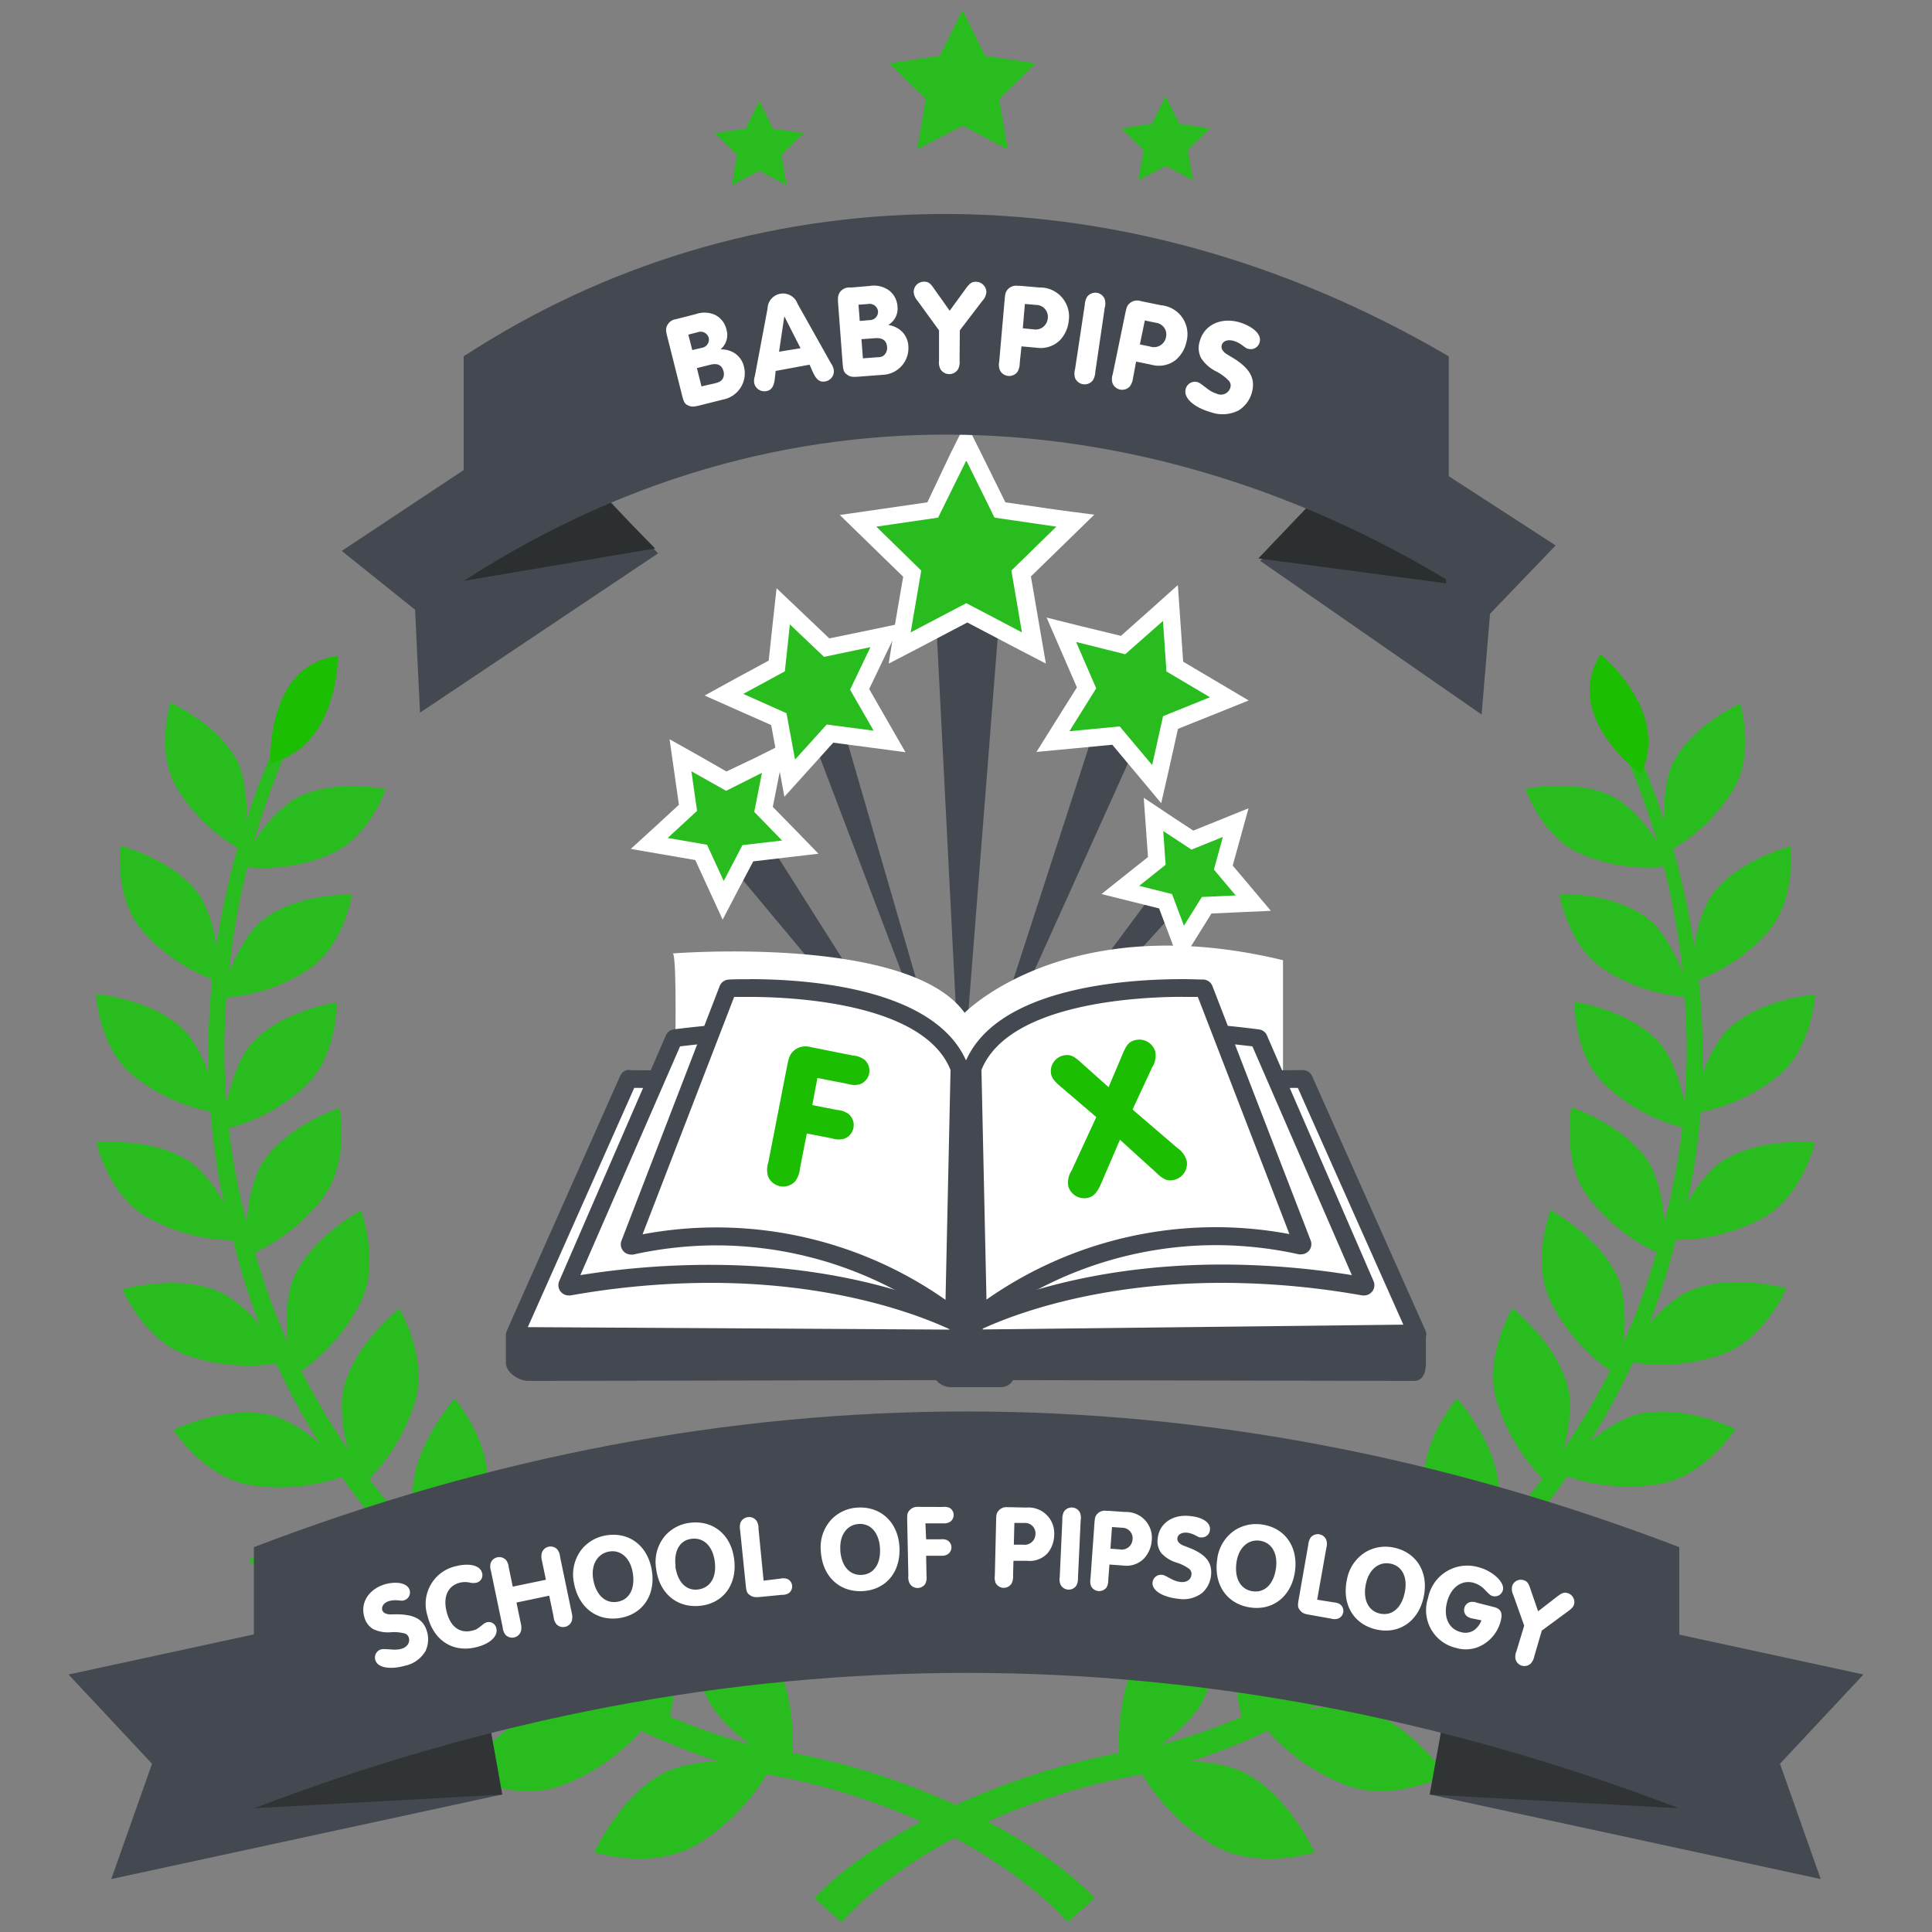
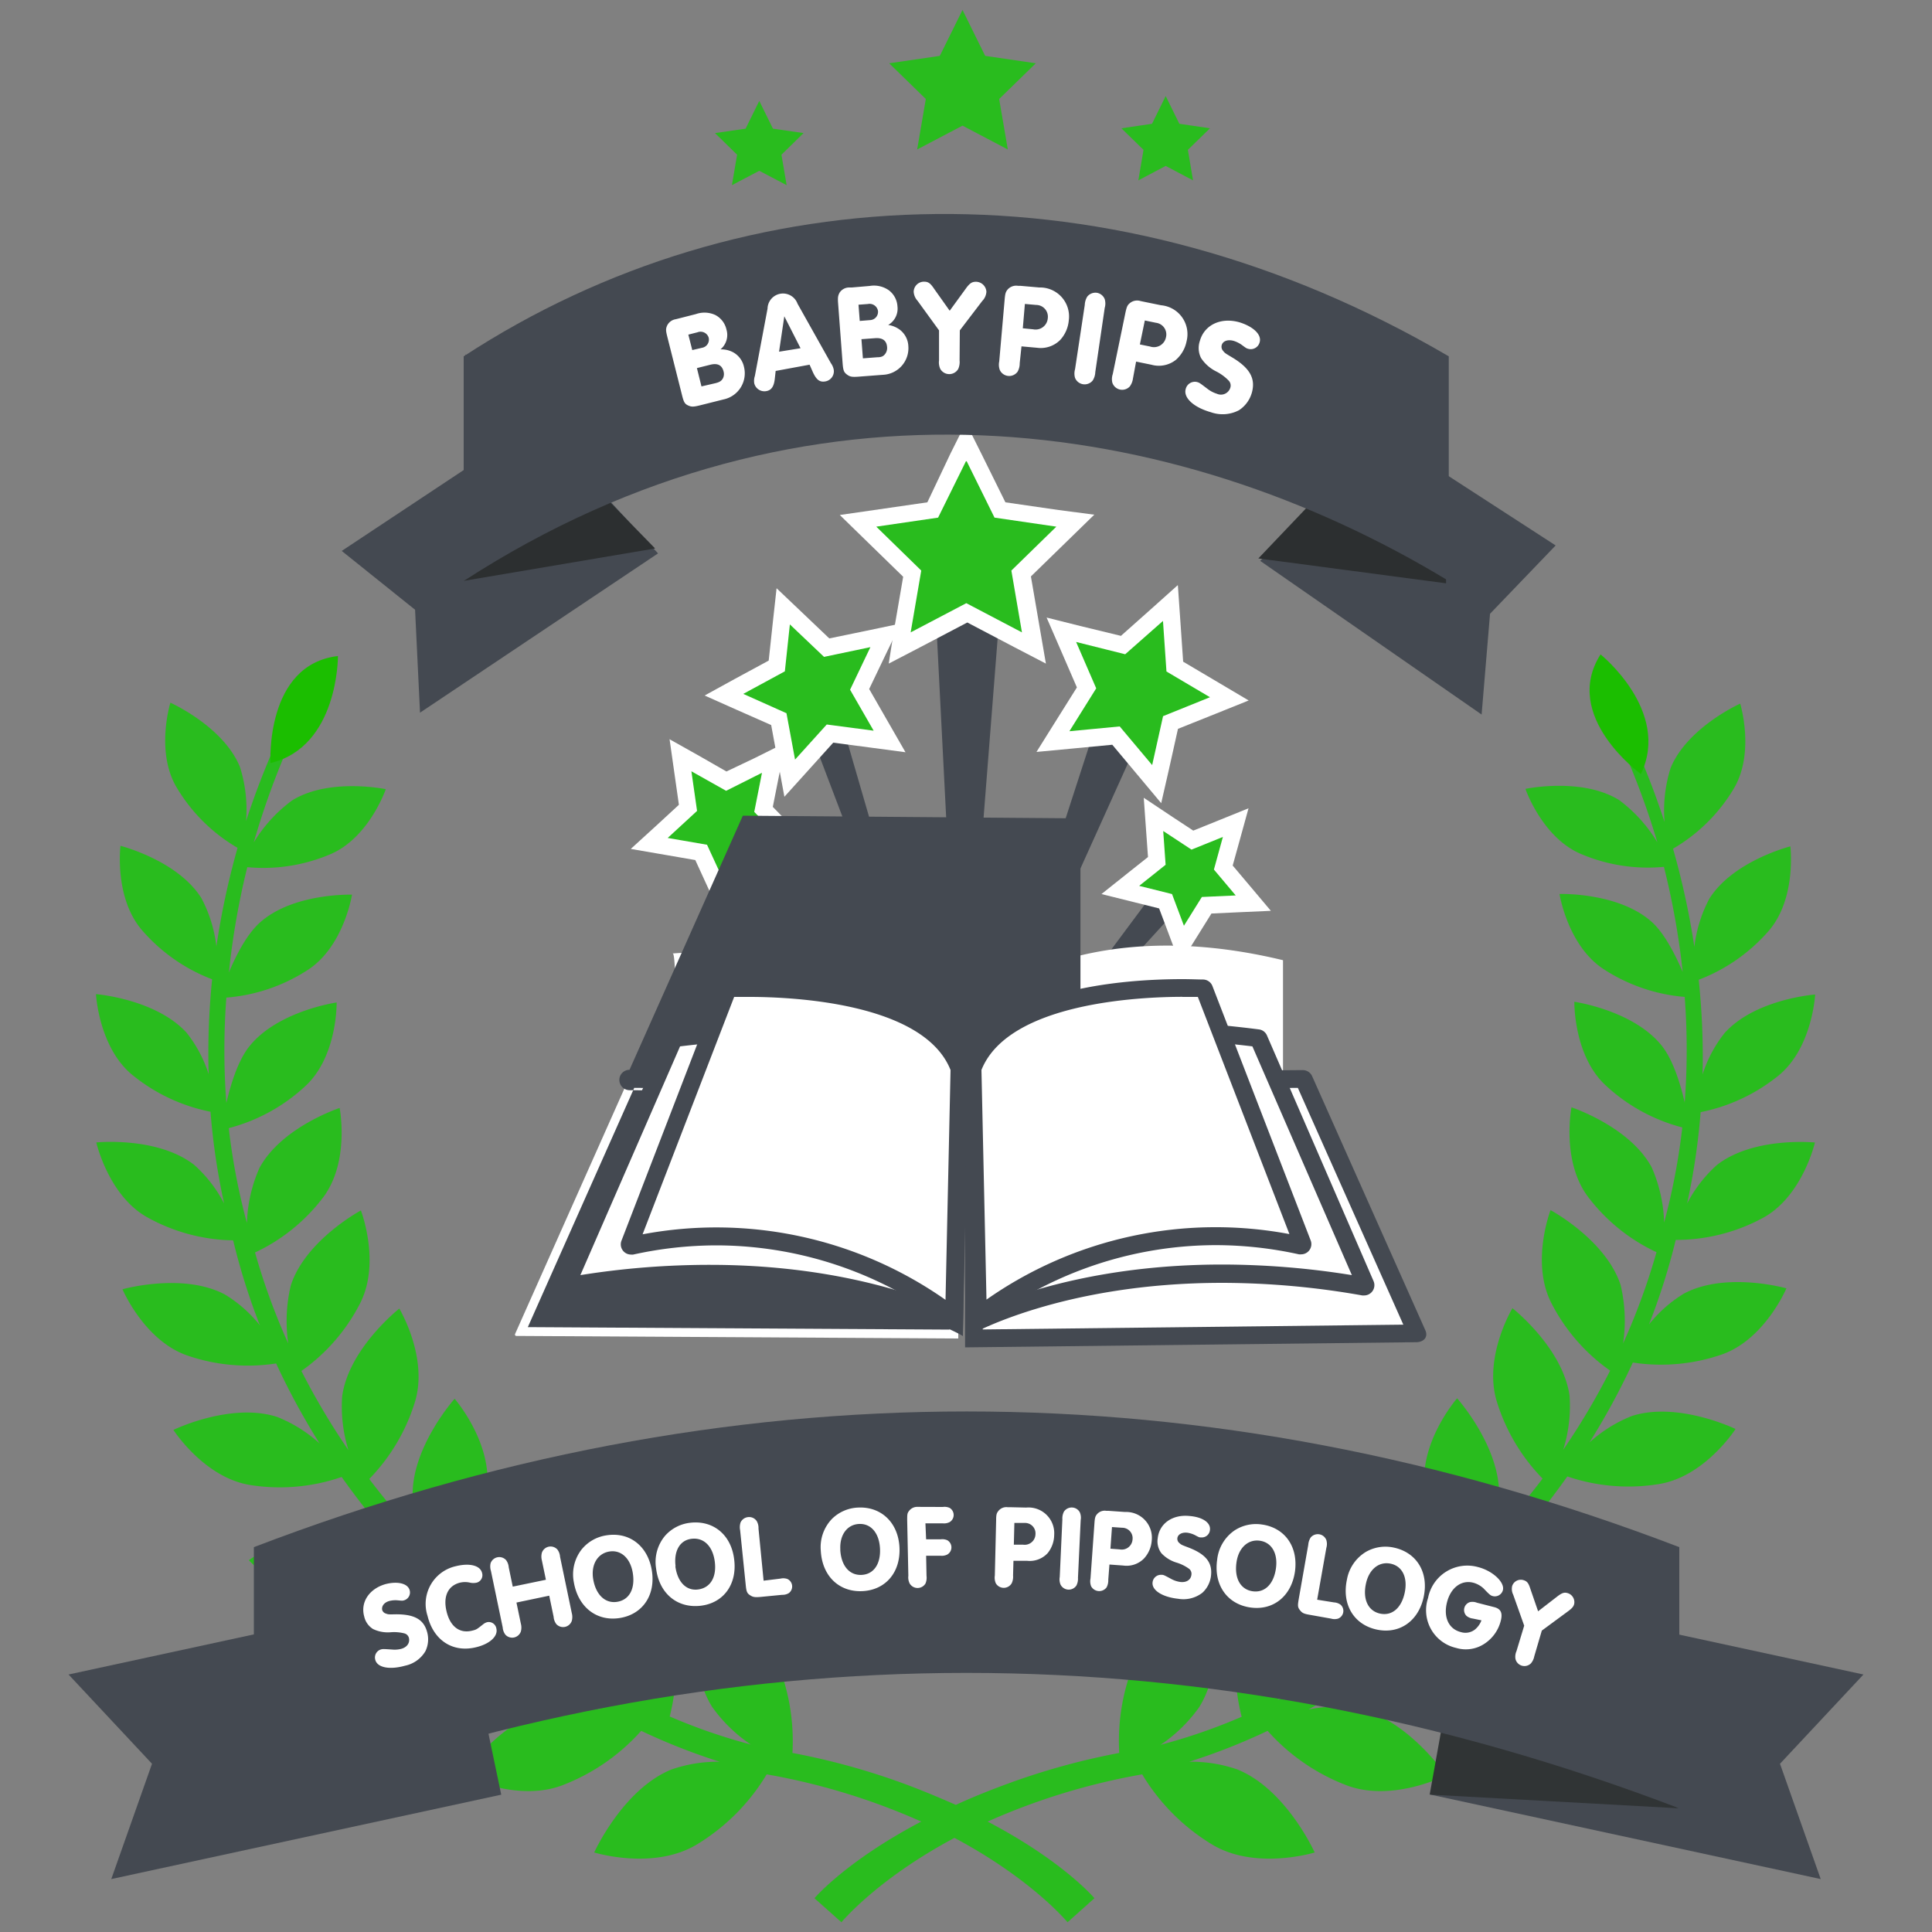
<svg xmlns="http://www.w3.org/2000/svg" id="Layer_1" data-name="Layer 1" viewBox="0 0 250 250">
  <rect x="0" y="0" width="250" height="250" fill="#808080" stroke="none" />
  <defs>
    <style>.cls-1{fill:#231f20}.cls-2{fill:#444951}.cls-3{fill:#29bc1e}.cls-4{fill:#fff}.cls-5{fill:#1bbe00}.cls-6{fill:#2c2f30}.cls-7{fill:#303435}</style>
  </defs>
  <path class="cls-1" d="m125.24 77.89-.9 65.3" />
  <path class="cls-2" d="m129.46 77.95-5.12 65.24-3.33-65.35 8.45.11z" />
  <path class="cls-1" d="m125.53 144.01 20.43-52.85" />
  <path class="cls-2" d="m125.53 144.01 17.51-53.98 5.84 2.26-23.35 51.72z" />
  <path class="cls-1" d="M123.6 144.09 106 91.46" />
  <path class="cls-2" d="m123.6 144.09-19.72-51.92 4.24-1.42 15.48 53.34z" />
  <path class="cls-1" d="m126.95 145.5 28.7-34.81" />
  <path class="cls-2" d="m126.95 145.5 26.97-36.23 3.46 2.84-30.43 33.39z" />
  <path class="cls-1" d="m122.7 145.73-28.03-38.47" />
  <path class="cls-2" d="m122.7 145.73-30.56-36.62 5.06-3.69 25.5 40.31z" />
  <path class="cls-3" d="m118.08 74.21-7.01-6.83 9.68-1.41 4.34-8.78 4.33 8.78 9.68 1.41-7.01 6.83 1.66 9.64-8.66-4.55-8.67 4.55 1.66-9.64z" />
  <path class="cls-4" d="m125.09 59.69 3.6 7.29 8 1.17-5.82 5.68 1.37 8-7.2-3.78-7.2 3.78 1.37-8-5.82-5.68 8-1.17 3.6-7.29m0-5-2 4L120 65l-6.9 1-4.43.64 3.2 3.12 5 4.87-1.18 6.87-.69 4.37 4-2.08 6.17-3.24 6.17 3.24 4 2.08-.76-4.41-1.18-6.87 5-4.87 3.2-3.12-4.6-.6-6.9-1-3.09-6.25-2-4Z" />
  <path class="cls-3" d="m144.41 95.18-8.16.78 4.35-6.95-3.26-7.53 7.95 1.99 6.15-5.42.57 8.18 7.05 4.17-7.6 3.07-1.78 8-5.27-6.29z" />
  <path class="cls-4" d="m150.49 80.36.45 6.53 5.63 3.33-6.07 2.45-1.41 6.33-4.2-5-6.51.62 3.47-5.55-2.6-6 6.35 1.59 4.91-4.33m1.89-4.61-3.35 3-4 3.56-5.28-1.28-4.34-1.09 1.78 4.1 2.14 4.94-2.86 4.56-2.37 3.79 4.45-.42 5.36-.51 3.46 4.13 2.87 3.43 1-4.37 1.17-5.25 5-2 4.15-1.67-3.85-2.28-4.63-2.74-.37-5.37-.31-4.46Z" />
  <path class="cls-3" d="m100.77 93.05-7.1-3.17 6.84-3.71.82-7.73 5.64 5.36 7.6-1.61-3.35 7.01 3.88 6.74-7.71-1.02-5.21 5.77-1.41-7.64z" />
  <path class="cls-4" d="m102.19 80.78 4.44 4.22 6-1.26-2.63 5.51 3.05 5.3-6.07-.8-4.1 4.54-1.11-6-5.59-2.5 5.38-2.92.65-6.08m-1.72-4.68-.49 4.44-.53 4.93-4.36 2.36L91.18 90l4.08 1.82 4.53 2 .9 4.88.81 4.4 3-3.32 3.32-3.68 4.92.65 4.43.59-2.23-3.88-2.47-4.3 2.14-4.47 1.93-4-4.38.92-4.85 1-3.59-3.42-3.24-3.08Z" />
  <path class="cls-3" d="m90.73 110.28-6.72-1.16 5.01-4.63-.97-6.75 5.95 3.34 6.12-3.01-1.34 6.69 4.76 4.89-6.78.8-3.18 6.03-2.85-6.2z" />
  <path class="cls-4" d="m89.46 99.8 4.5 2.53L98.6 100l-1 5.06 3.6 3.7-5.13.6-2.42 4.64-2.16-4.69-5.09-.88 3.8-3.5-.73-5.11m-2.82-4.11.63 4.43.57 4-2.94 2.71-3.29 3 4.41.76 3.94.68 1.67 3.64 1.87 4.07 2.09-4 1.87-3.54 4-.47 4.44-.52-3.12-3.21-2.79-2.85.78-3.93.88-4.39-4 2L94 99.83l-3.49-2-3.9-2.19Z" />
  <path class="cls-3" d="m150.82 116.62-5.85-1.45 4.72-3.77-.43-6.02 5.04 3.32 5.59-2.26-1.6 5.81 3.88 4.62-6.03.28-3.19 5.12-2.13-5.65z" />
  <path class="cls-4" d="m150.52 107.53 3.66 2.41 4.06-1.64-1.16 4.22 2.82 3.35-4.38.2-2.32 3.72-1.54-4.1-4.25-1.06 3.42-2.73-.31-4.37m-2.52-4.3.32 4.46.23 3.21-2.52 2-3.5 2.79 4.34 1.08 3.12.78 1.13 3 1.57 4.19 2.37-3.8 1.7-2.73 3.22-.15 4.47-.2-2.88-3.42-2.06-2.44.86-3.1 1.19-4.31-4.15 1.68-3 1.21-2.69-1.77-3.72-2.48Z" />
  <path class="cls-4" d="M87 123.38s30.57-2.46 37.82 7.68c0 0 13.2-13.57 41.2-6.81V139H87.33s.35-16.31-.33-15.62ZM66.81 172.87a.18.18 0 0 1-.16-.25l14.65-32.89a.18.18 0 0 1 .16-.11L124 140v33.2Z" />
-   <path class="cls-2" d="m82.09 140.77 40.78.33v30.95l-54.57-.32 13.79-31m-.63-2.3a1.33 1.33 0 0 0-1.21.79L65.6 172.15a1.33 1.33 0 0 0 1.2 1.85l58.36.35v-35.52l-43.69-.35Z" />
+   <path class="cls-2" d="m82.09 140.77 40.78.33v30.95l-54.57-.32 13.79-31m-.63-2.3a1.33 1.33 0 0 0-1.21.79a1.33 1.33 0 0 0 1.2 1.85l58.36.35v-35.52l-43.69-.35Z" />
  <path class="cls-4" d="M123.47 171c-4-1.89-14.89-6.16-31.6-6.16a105.85 105.85 0 0 0-18.32 1.65.2.2 0 0 1-.19-.08.16.16 0 0 1 0-.16l13.8-31.79a.17.17 0 0 1 .13-.11 149.68 149.68 0 0 1 17.27-1.14c11.79 0 18.7 2 19.47 5.74Z" />
  <path class="cls-2" d="M104.54 134.34c15.49 0 18 3.41 18.32 4.72l-.51 30.16c-5-2.12-15.45-5.55-30.49-5.55A106.14 106.14 0 0 0 75.1 165L88 135.4a147.59 147.59 0 0 1 16.57-1.06m0-2.29a149.49 149.49 0 0 0-17.41 1.15 1.31 1.31 0 0 0-1 .79l-13.8 31.79a1.33 1.33 0 0 0 1.22 1.85h.24A104.2 104.2 0 0 1 91.87 166c20.93 0 32.72 6.87 32.72 6.87l.57-34c-1-5.45-11-6.78-20.62-6.78Z" />
  <path class="cls-4" d="M123.49 170.42A50.93 50.93 0 0 0 92.74 160a51.47 51.47 0 0 0-11 1.22.19.19 0 0 1-.17-.08.16.16 0 0 1 0-.16L94.21 128a.18.18 0 0 1 .16-.11c.61 0 1.52-.05 2.65-.05 7 0 23.7 1 27.18 10.41Z" />
  <path class="cls-2" d="M97 129c5.26 0 22.52.69 26 9.46l-.65 29.74a51.6 51.6 0 0 0-39.2-8.48L95 129h2m0-2.29c-1.15 0-2.08 0-2.7.05a1.32 1.32 0 0 0-1.18.85l-12.7 32.93a1.32 1.32 0 0 0 1.23 1.8 1.37 1.37 0 0 0 .29 0 50.11 50.11 0 0 1 10.8-1.19 49.5 49.5 0 0 1 31.85 11.72l.76-34.77c-3.55-10.25-20.77-11.4-28.35-11.4Z" />
  <path class="cls-4" d="m126 140 42.55-.34a.18.18 0 0 1 .17.11l14.62 32.8h-.13l-57.2.66Z" />
  <path class="cls-2" d="m167.94 140.77 13.65 30.64-54.43.62V141.1l40.78-.33m.63-2.3-43.69.35v35.53l58.36-.67c1 0 1.59-.67 1.2-1.54l-14.65-32.88a1.33 1.33 0 0 0-1.21-.79Z" />
  <path class="cls-4" d="M126 138.93c.78-3.7 7.68-5.74 19.47-5.74a149.68 149.68 0 0 1 17.27 1.14.17.17 0 0 1 .13.11l13.8 31.79a.16.16 0 0 1 0 .16.19.19 0 0 1-.16.09 106.34 106.34 0 0 0-18.36-1.65c-16.72 0-27.61 4.27-31.6 6.16Z" />
  <path class="cls-2" d="M145.49 134.34a147.61 147.61 0 0 1 16.57 1.06l12.87 29.6a106.14 106.14 0 0 0-16.77-1.37c-15 0-25.47 3.43-30.49 5.55l-.51-30.16c.37-1.31 2.83-4.72 18.32-4.72m0-2.29c-9.62 0-19.65 1.34-20.62 6.78l.57 34s11.81-6.79 32.73-6.79a104.19 104.19 0 0 1 18.12 1.63h.24a1.33 1.33 0 0 0 1.22-1.85L163.95 134a1.31 1.31 0 0 0-1-.79 149.53 149.53 0 0 0-17.46-1.21Z" />
  <path class="cls-4" d="M125.83 138.25c3.48-9.39 20.14-10.41 27.18-10.41 1.13 0 2 0 2.65.05a.18.18 0 0 1 .16.11l12.72 32.94a.16.16 0 0 1 0 .16.18.18 0 0 1-.14.08 51.9 51.9 0 0 0-11.11-1.18 50.93 50.93 0 0 0-30.75 10.45Z" />
  <path class="cls-2" d="M153 129h2l11.85 30.69a51.6 51.6 0 0 0-39.2 8.48l-.65-29.72c3.51-8.77 20.76-9.46 26-9.46m0-2.29c-7.56 0-24.78 1.15-28.33 11.37l.76 34.77a49.51 49.51 0 0 1 31.85-11.72 50.1 50.1 0 0 1 10.8 1.19 1.37 1.37 0 0 0 .29 0 1.32 1.32 0 0 0 1.23-1.8l-12.71-32.91a1.32 1.32 0 0 0-1.18-.85c-.62 0-1.55-.05-2.7-.05Z" />
-   <path class="cls-2" d="m183.42 173.5-57.17.68-58.79-.68-2-1v3.82c0 1.31 1.68 2.37 2.92 2.37l52.75-.1a2.57 2.57 0 0 0 2 .91h6.33a1.8 1.8 0 0 0 1.62-.91l51.84.1c1.24 0 1.59-1.06 1.59-2.37v-3.82Z" />
-   <path class="cls-5" d="m105.11 143 3.24.63a2.8 2.8 0 0 1 1.48.54 1.88 1.88 0 0 1-.62 3.19 2.75 2.75 0 0 1-1.57-.06l-3.24-.63-.88 4.5a3.44 3.44 0 0 1-.6 1.66 2.11 2.11 0 0 1-3.56-.69 3.1 3.1 0 0 1 .07-1.77l2.41-12.37c.24-1.23.39-1.56.83-2a2.33 2.33 0 0 1 2.21-.51l.51.1 5 1a2.81 2.81 0 0 1 1.48.54 1.88 1.88 0 0 1-.62 3.18 2.81 2.81 0 0 1-1.57-.06l-3.91-.76ZM152.34 148.54a3 3 0 0 1 1.23 1.72 2.15 2.15 0 0 1-1.66 2.42c-.83.18-1.32 0-2.36-1l-4.63-4.2-2.44 5.68c-.54 1.23-1 1.68-1.75 1.85a2.15 2.15 0 0 1-2.5-1.53 2.88 2.88 0 0 1 .43-2l3.2-6.93-4.68-4c-.78-.67-1.06-1.06-1.17-1.56a2.08 2.08 0 0 1 1.6-2.41c.8-.17 1.29 0 2.29.93l3.55 3.17 1.78-4.2c.55-1.35.91-1.73 1.77-1.91a2.14 2.14 0 0 1 2.51 1.58 2.92 2.92 0 0 1-.44 2l-2.52 5.42Z" />
  <path class="cls-2" d="m163.07 72.58 28.65 19.88 1.09-13.04 8.49-8.84-22.13-14.34-16.1 16.34zM85.15 71.61l-30.8 20.61-.64-13.32-9.49-7.61 25.24-16.74 15.69 17.06z" />
  <path class="cls-6" d="m187.12 75.48-24.29-3.22 24.3-25.51-.01 28.73zM60.02 75.16l24.75-4.19-24.51-25.11-.24 29.3z" />
  <path class="cls-2" d="M60 75.18c44.25-28.67 91.89-21.59 127.47 0V46.11c-43.3-25.36-91.11-23.75-127.47 0v29.07Z" />
  <path class="cls-3" d="M228.13 157.59c5.12-2.79 6.72-9.75 6.72-9.75s-7.91-.8-12.67 2.9a17.34 17.34 0 0 0-3.87 5 87.31 87.31 0 0 0 1.75-11.83 23.2 23.2 0 0 0 10-4.67c4.46-3.56 4.82-10.55 4.82-10.55s-7.77.57-11.73 5a16.79 16.79 0 0 0-2.84 5.34 94.43 94.43 0 0 0-.5-12.25 22.67 22.67 0 0 0 9-6.26c3.7-4.2 2.86-11 2.86-11s-7.4 1.87-10.48 6.77a17.64 17.64 0 0 0-1.94 6.24 101.23 101.23 0 0 0-2.76-12.71 22.14 22.14 0 0 0 7.8-7.67c2.86-4.68.89-11.1.89-11.1s-6.83 3.06-9 8.32a18.35 18.35 0 0 0-.79 7 103 103 0 0 0-3.84-10q-.75.31-1.52.57a101.38 101.38 0 0 1 4.43 12.06 19 19 0 0 0-4.93-5.46c-4.82-3-12.14-1.46-12.14-1.46s2.18 6.35 7.25 8.45a22.13 22.13 0 0 0 10.67 1.64 98.9 98.9 0 0 1 2.43 13.6c-.94-2.2-2.36-5-4-6.47-4.31-3.87-11.94-3.62-11.94-3.62s1.07 6.77 5.79 9.78A22.6 22.6 0 0 0 218 129a90.71 90.71 0 0 1 0 13.66c-.55-2.39-1.49-5.45-2.92-7.28-3.65-4.65-11.36-5.75-11.36-5.75s-.12 7 4.09 10.85a23.05 23.05 0 0 0 9.88 5.41 84.51 84.51 0 0 1-2.35 12.3 19.24 19.24 0 0 0-1.6-7.11c-2.84-5.31-10.39-7.79-10.39-7.79s-1.36 7 2.18 11.63a23.61 23.61 0 0 0 8.82 7.11 84.63 84.63 0 0 1-4.32 11.8 20 20 0 0 0-.33-7.57c-1.92-5.84-9.06-9.67-9.06-9.67s-2.61 6.79.13 12.07a24.11 24.11 0 0 0 7.58 8.7 90.79 90.79 0 0 1-6.07 10.24 19 19 0 0 0 .82-7c-.89-6.21-7.39-11.32-7.39-11.32s-3.83 6.37-2 12.15a24.64 24.64 0 0 0 5.9 9.9 98.62 98.62 0 0 1-7.49 8.75 18.57 18.57 0 0 0 1.86-6.45c.2-6.4-5.43-12.69-5.43-12.69s-5 5.72-4.17 11.86a25.24 25.24 0 0 0 4.09 10.89 101.09 101.09 0 0 1-8.65 7.26 18.47 18.47 0 0 0 2.91-6c1.34-6.39-3.2-13.71-3.2-13.71s-6 4.86-6.3 11.18a25.72 25.72 0 0 0 2.18 11.65A94.35 94.35 0 0 1 165.3 220a19.79 19.79 0 0 0 4.31-5.85c2.48-6.19-.79-14.35-.79-14.35s-6.91 3.82-8.31 10.12a26.18 26.18 0 0 0 .16 12.23 74 74 0 0 1-10.49 3.63 19.46 19.46 0 0 0 5-4.88c3.59-5.78 1.75-14.56 1.75-14.56s-7.58 2.66-10.1 8.66a26.89 26.89 0 0 0-2 11.83 90.92 90.92 0 0 0-13.55 3.66c-2.78 1-5.3 2-7.59 3.06-2.29-1-4.81-2.07-7.59-3.06a90.74 90.74 0 0 0-13.56-3.66 26.9 26.9 0 0 0-2-11.83c-2.52-6.07-10.14-8.69-10.14-8.69s-1.84 8.78 1.75 14.56a19.45 19.45 0 0 0 5 4.87 73.87 73.87 0 0 1-10.49-3.63 26.17 26.17 0 0 0 .16-12.23c-1.4-6.29-8.31-10.12-8.31-10.12s-3.27 8.16-.79 14.35A19.73 19.73 0 0 0 82 220a94.58 94.58 0 0 1-10.05-5.86 25.77 25.77 0 0 0 2.18-11.65c-.28-6.31-6.3-11.18-6.3-11.18s-4.55 7.32-3.2 13.71a18.59 18.59 0 0 0 2.89 6 101.32 101.32 0 0 1-8.63-7.26 25.22 25.22 0 0 0 4.11-10.9c.8-6.14-4.17-11.86-4.17-11.86s-5.63 6.29-5.43 12.69a18.58 18.58 0 0 0 1.86 6.44 98.36 98.36 0 0 1-7.48-8.75 24.68 24.68 0 0 0 5.89-9.9c1.82-5.79-2-12.15-2-12.15s-6.51 5.11-7.39 11.32a18.91 18.91 0 0 0 .81 7A91.44 91.44 0 0 1 39 177.4a24.06 24.06 0 0 0 7.57-8.7c2.74-5.28.13-12.07.13-12.07s-7.15 3.83-9.06 9.67a19.88 19.88 0 0 0-.34 7.55 84.81 84.81 0 0 1-4.3-11.78 23.6 23.6 0 0 0 8.77-7.07c3.54-4.63 2.18-11.63 2.18-11.63s-7.55 2.48-10.39 7.79a19.12 19.12 0 0 0-1.61 7.1 84.76 84.76 0 0 1-2.35-12.28 23.09 23.09 0 0 0 9.88-5.41c4.21-3.86 4.08-10.85 4.08-10.85s-7.71 1.1-11.35 5.75c-1.43 1.82-2.37 4.88-2.92 7.26a91.29 91.29 0 0 1 0-13.64 22.59 22.59 0 0 0 10.47-3.54c4.72-3 5.79-9.78 5.79-9.78s-7.63-.25-11.93 3.62c-1.68 1.5-3.09 4.25-4 6.45A98.66 98.66 0 0 1 32 112.21a22.15 22.15 0 0 0 10.67-1.64c5.07-2.1 7.25-8.45 7.25-8.45s-7.32-1.53-12.13 1.46a19 19 0 0 0-4.95 5.42 101.8 101.8 0 0 1 4.4-12.27q-.79-.22-1.56-.48a103.6 103.6 0 0 0-3.84 10 18.35 18.35 0 0 0-.79-7c-2.14-5.26-9-8.32-9-8.32s-2 6.42.89 11.1a22.09 22.09 0 0 0 7.8 7.68A101.18 101.18 0 0 0 28 122.47a17.59 17.59 0 0 0-1.94-6.25c-3.07-4.9-10.47-6.77-10.47-6.77s-.85 6.8 2.86 11a22.63 22.63 0 0 0 9 6.27A93.77 93.77 0 0 0 27 139a16.82 16.82 0 0 0-2.85-5.36c-4-4.38-11.73-5-11.73-5s.36 7 4.82 10.55a23.19 23.19 0 0 0 10 4.67A87 87 0 0 0 29 155.73a17.43 17.43 0 0 0-3.88-5c-4.76-3.7-12.66-2.9-12.66-2.9s1.6 7 6.71 9.75a23.59 23.59 0 0 0 11 2.92 85 85 0 0 0 3.46 11 17.19 17.19 0 0 0-4.54-4c-5.44-2.87-13.24-.67-13.24-.67s2.84 6.71 8.47 8.6a24.12 24.12 0 0 0 11.41 1 92 92 0 0 0 5.63 10.36 18 18 0 0 0-5.5-3.44c-6-1.93-13.42 1.68-13.42 1.68s4 6.23 10 7.14a24.54 24.54 0 0 0 11.77-1.05 100.34 100.34 0 0 0 7.52 9.38 18.79 18.79 0 0 0-6.34-2.6c-6.39-.9-13.19 3.99-13.19 3.99s5.16 5.55 11.36 5.4a25 25 0 0 0 11.69-3.17 105 105 0 0 0 8.89 7.94 19.11 19.11 0 0 0-6.8-1.48c-6.53.25-12.54 6.42-12.54 6.42s6.17 4.66 12.37 3.42a25.64 25.64 0 0 0 11.13-5.21 99.62 99.62 0 0 0 9.39 6 18.13 18.13 0 0 0-6.35-.15c-6.52 1.4-11.46 8.67-11.46 8.67s7 3.59 13 1.24a26.22 26.22 0 0 0 10.09-7 80.94 80.94 0 0 0 10.16 4 18.2 18.2 0 0 0-6.24 1c-6.3 2.56-10 10.74-10 10.74s7.7 2.37 13.32-1.06a26.66 26.66 0 0 0 9-9.05 85 85 0 0 1 20 6.11c-9.81 5.16-13.82 9.92-13.82 9.92l3.49 3.11s4.57-5.56 14.63-10.92c10.07 5.37 14.63 10.92 14.63 10.92l3.48-3.11s-4-4.77-13.82-9.92a85.07 85.07 0 0 1 20-6.11 26.66 26.66 0 0 0 9 9.05c5.62 3.43 13.32 1.06 13.32 1.06s-3.68-8.18-10-10.74a18.16 18.16 0 0 0-6.24-1 80.85 80.85 0 0 0 10.15-4 26.19 26.19 0 0 0 10.09 7c6 2.35 13-1.24 13-1.24s-4.94-7.27-11.46-8.67a18.14 18.14 0 0 0-6.34.15 98.83 98.83 0 0 0 9.39-6 25.6 25.6 0 0 0 11.13 5.21c6.19 1.25 12.37-3.42 12.37-3.42s-6-6.17-12.53-6.42a19.11 19.11 0 0 0-6.78 1.47 104.72 104.72 0 0 0 8.88-7.93 25 25 0 0 0 11.68 3.17c6.19.15 11.36-5.4 11.36-5.4s-6.85-4.94-13.19-4.06a18.8 18.8 0 0 0-6.33 2.59 99.84 99.84 0 0 0 7.51-9.37 24.57 24.57 0 0 0 11.77 1c6-.91 10-7.14 10-7.14s-7.44-3.6-13.42-1.68a18 18 0 0 0-5.49 3.43 92 92 0 0 0 5.62-10.35 24.14 24.14 0 0 0 11.4-1c5.64-1.9 8.47-8.6 8.47-8.6s-7.8-2.21-13.24.67a17.1 17.1 0 0 0-4.54 4 85 85 0 0 0 3.46-10.94 23.56 23.56 0 0 0 11.29-2.85Z" />
  <path class="cls-2" d="m185.14 232.23 50.46 10.92-5.27-14.92 10.8-11.55-50.45-10.92-5.54 26.47z" />
  <path class="cls-7" d="M217.19 233.99 185 232.22l2.95-16.41 29.24 18.18z" />
  <path class="cls-2" d="M64.86 232.23 14.4 243.15l5.27-14.92-10.8-11.55 50.45-10.92 5.54 26.47z" />
-   <path class="cls-7" d="M32.81 233.99 65 232.22l-2.95-16.41-29.24 18.18z" />
  <path class="cls-2" d="M32.85 234c61.15-23.37 123.28-23.37 184.45 0v-33.8c-61.17-23.41-123.28-23.41-184.45 0V234Z" />
  <path class="cls-4" d="M53 205.74a1.06 1.06 0 0 1-.71 1.34c-.22.06-.22.06-.85 0a3.23 3.23 0 0 0-1.07.09c-.67.19-1 .66-.92 1.14a.7.7 0 0 0 .47.48c.32.12.32.12 1.34.1 2.35 0 3.55.65 4 2.26a3.52 3.52 0 0 1-.21 2.51 4 4 0 0 1-2.63 1.88c-2 .56-3.57.25-3.85-.73a1.09 1.09 0 0 1 .68-1.36c.28-.08.28-.08 1.49 0a3.42 3.42 0 0 0 1.18-.09c.76-.21 1.13-.77 1-1.39a.82.82 0 0 0-.59-.61 5.48 5.48 0 0 0-1.74-.15 4.43 4.43 0 0 1-2.31-.41 2.55 2.55 0 0 1-1.15-1.62c-.52-1.84.64-3.6 2.77-4.2 1.53-.39 2.83-.1 3.1.76ZM62.38 203.54a1 1 0 0 1-.68 1.25 2 2 0 0 1-.9 0 2.83 2.83 0 0 0-1.26 0c-1.58.39-2.23 1.79-1.75 3.75s1.7 2.86 3.29 2.47c.57-.14.57-.14 1.48-.86a1.41 1.41 0 0 1 .48-.24 1 1 0 0 1 1.19.82c.24 1-.86 2-2.62 2.42-3 .74-5.51-.87-6.29-4.07a5 5 0 0 1 3.68-6.42c1.79-.44 3.15-.08 3.38.88ZM66.83 207.37l.57 2.74a1.94 1.94 0 0 1 0 1 1.19 1.19 0 0 1-2 .42 1.76 1.76 0 0 1-.35-.94l-1.52-7.3a1.94 1.94 0 0 1-.05-1 1.19 1.19 0 0 1 2-.42 1.77 1.77 0 0 1 .35.94l.52 2.5 4.29-.89-.52-2.5a1.94 1.94 0 0 1 0-1 1.19 1.19 0 0 1 2-.42 1.75 1.75 0 0 1 .35.94l1.52 7.3a1.94 1.94 0 0 1 0 1 1.19 1.19 0 0 1-2 .42 1.75 1.75 0 0 1-.35-.94l-.57-2.74ZM84.34 203.17c.53 3.17-1.13 5.69-4.08 6.19s-5.42-1.3-6-4.59a5.27 5.27 0 0 1 1-4.27 5.09 5.09 0 0 1 3.16-1.82c2.98-.5 5.38 1.32 5.92 4.49Zm-7.58 1.18c.34 2 1.55 3.19 3.13 2.92s2.3-1.72 2-3.68-1.54-3.08-3.06-2.82-2.38 1.71-2.07 3.58ZM95 201.78c.41 3.19-1.34 5.64-4.31 6s-5.37-1.5-5.79-4.81a5.27 5.27 0 0 1 1.15-4.23 5.08 5.08 0 0 1 3.22-1.69c3.01-.37 5.35 1.54 5.73 4.73Zm-7.61.89c.27 2.05 1.43 3.24 3 3s2.36-1.63 2.1-3.61-1.42-3.13-3-2.94-2.31 1.66-2.07 3.55ZM101 204.27a1.6 1.6 0 0 1 .89.05 1.07 1.07 0 0 1 .18 1.83 1.56 1.56 0 0 1-.86.22l-2.78.27c-.83.08-1.05 0-1.42-.25s-.44-.52-.52-1.36l-.72-7.03a2 2 0 0 1 .06-1 1.21 1.21 0 0 1 1-.69 1.18 1.18 0 0 1 1.07.49 1.76 1.76 0 0 1 .25 1l.66 6.74ZM116.39 200.21c.17 3.21-1.76 5.52-4.76 5.68s-5.24-1.9-5.42-5.23a5.27 5.27 0 0 1 1.46-4.13 5.08 5.08 0 0 1 3.34-1.45c2.99-.16 5.21 1.92 5.38 5.13Zm-7.66.32c.11 2.07 1.18 3.34 2.77 3.26s2.48-1.45 2.37-3.44-1.18-3.23-2.72-3.15-2.52 1.43-2.41 3.32ZM119.84 199.19h1.87a1.58 1.58 0 0 1 .88.12 1.07 1.07 0 0 1 0 1.84 1.56 1.56 0 0 1-.88.16h-1.87l.05 2.59a1.94 1.94 0 0 1-.13 1 1.19 1.19 0 0 1-2.05 0 1.76 1.76 0 0 1-.17-1l-.15-7.17c0-.71 0-.91.22-1.19a1.32 1.32 0 0 1 1.16-.55h.29l2.94.01a1.6 1.6 0 0 1 .88.12 1.07 1.07 0 0 1 0 1.84 1.59 1.59 0 0 1-.88.16h-2.25ZM131.09 203.88a1.93 1.93 0 0 1-.18 1 1.19 1.19 0 0 1-2.05 0 1.8 1.8 0 0 1-.13-1l.17-7.17c0-.73.07-.91.28-1.18a1.32 1.32 0 0 1 1.19-.5h.29l2.13.05a3.33 3.33 0 0 1 3.62 3.56 3.8 3.8 0 0 1-.84 2.33 3.15 3.15 0 0 1-2.64 1h-1.79Zm1.29-4a1.4 1.4 0 0 0 1.61-1.35 1.35 1.35 0 0 0-1.42-1.46h-1.31l-.07 2.81ZM137.47 196.61a1.94 1.94 0 0 1 .2-1 1.21 1.21 0 0 1 1.06-.54 1.18 1.18 0 0 1 1 .63 1.76 1.76 0 0 1 .11 1l-.35 7.46a1.94 1.94 0 0 1-.2 1 1.19 1.19 0 0 1-2.05-.1 1.76 1.76 0 0 1-.11-1ZM143.41 204.41a1.94 1.94 0 0 1-.22 1 1.19 1.19 0 0 1-2-.15 1.8 1.8 0 0 1-.08-1l.51-7.15c.05-.72.11-.91.33-1.17a1.31 1.31 0 0 1 1.21-.44h.29l2.13.15a3.33 3.33 0 0 1 3.45 3.73 3.81 3.81 0 0 1-1 2.29 3.15 3.15 0 0 1-2.68.91l-1.79-.13Zm1.47-3.92a1.4 1.4 0 0 0 1.67-1.28 1.35 1.35 0 0 0-1.35-1.52l-1.31-.09-.2 2.8ZM156.57 197.94a1.06 1.06 0 0 1-1.16 1c-.23 0-.23 0-.79-.3a3.23 3.23 0 0 0-1-.31c-.69-.07-1.22.23-1.27.72a.7.7 0 0 0 .26.62c.26.23.26.23 1.21.59 2.2.85 3.06 1.92 2.89 3.58a3.51 3.51 0 0 1-1.12 2.26 4 4 0 0 1-3.14.78c-2-.21-3.41-1.08-3.31-2.1a1.09 1.09 0 0 1 1.13-1c.29 0 .29 0 1.37.58a3.43 3.43 0 0 0 1.13.35c.78.08 1.33-.3 1.4-.94a.82.82 0 0 0-.32-.78 5.45 5.45 0 0 0-1.57-.78 4.42 4.42 0 0 1-2-1.23 2.55 2.55 0 0 1-.47-1.93c.2-1.91 1.92-3.11 4.12-2.88 1.63.13 2.73.83 2.64 1.77ZM167.57 203.34c-.45 3.18-2.79 5.09-5.76 4.67s-4.78-2.87-4.31-6.18a5.27 5.27 0 0 1 2.23-3.78 5.08 5.08 0 0 1 3.56-.78c2.98.42 4.71 2.88 4.28 6.07Zm-7.57-1.16c-.29 2.05.52 3.51 2.1 3.73s2.71-.95 3-2.92-.54-3.4-2.07-3.62-2.77.92-3.03 2.81ZM172.62 207.35a1.59 1.59 0 0 1 .84.29 1.07 1.07 0 0 1-.32 1.81 1.56 1.56 0 0 1-.89 0l-2.75-.49c-.82-.14-1-.24-1.3-.62s-.28-.62-.14-1.45l1.23-7a2 2 0 0 1 .32-.95 1.21 1.21 0 0 1 1.12-.4 1.18 1.18 0 0 1 .9.75 1.76 1.76 0 0 1 0 1l-1.19 6.71ZM184.23 206.61c-.66 3.15-3.13 4.88-6.06 4.26s-4.57-3.19-3.88-6.46a5.27 5.27 0 0 1 2.48-3.61 5.08 5.08 0 0 1 3.6-.54c2.95.63 4.52 3.21 3.86 6.35Zm-7.48-1.67c-.43 2 .28 3.53 1.84 3.86s2.77-.76 3.18-2.71-.3-3.43-1.82-3.75-2.81.74-3.2 2.6ZM190.58 209.44a1.59 1.59 0 0 1-.82-.35 1.07 1.07 0 0 1 .46-1.78 1.56 1.56 0 0 1 .89.08l2.23.57c.87.22 1.12.75.86 1.77a5 5 0 0 1-2.16 3 4.36 4.36 0 0 1-3.62.51 5 5 0 0 1-3.63-6.46 5.17 5.17 0 0 1 6.47-4c1.93.49 3.49 2 3.21 3a1.08 1.08 0 0 1-1.28.76c-.31-.08-.41-.15-1.22-1a3.18 3.18 0 0 0-1.34-.74c-1.53-.39-2.91.64-3.39 2.54s.2 3.45 1.79 3.85a2 2 0 0 0 1.84-.34 2.81 2.81 0 0 0 .83-1.18ZM198.53 214.34a1.94 1.94 0 0 1-.43.9 1.19 1.19 0 0 1-2-.58 1.77 1.77 0 0 1 .13-1l1-3.3-1.42-4a1.69 1.69 0 0 1-.14-1.12 1.18 1.18 0 0 1 1.47-.77c.46.14.65.37.89 1.13l1 2.9 2.46-1.9c.63-.49.93-.58 1.37-.45a1.22 1.22 0 0 1 .83 1.44c-.1.33-.27.52-.76.89l-3.42 2.52ZM90.06 40.64a3.34 3.34 0 0 1 2.5.12A2.81 2.81 0 0 1 94 42.63a2.43 2.43 0 0 1-.77 2.58 3.27 3.27 0 0 1 1.59.35 2.83 2.83 0 0 1 1.45 1.91 3.45 3.45 0 0 1-2.62 4.21l-3.07.77c-.88.22-1.13.21-1.57 0s-.55-.49-.77-1.37l-1.89-7.5c-.2-.79-.2-1-.06-1.37a1.48 1.48 0 0 1 1.14-.9l.32-.08Zm.8 4.36a1.07 1.07 0 0 0 .83-1.35 1.1 1.1 0 0 0-1.44-.65l-1.18.3.51 2Zm1.69 4.59c.57-.14.8-.29 1-.64a1.26 1.26 0 0 0 .08-.88c-.21-.83-.78-1.11-1.73-.87l-1.72.43.59 2.37ZM100.37 48l-.11 1c-.11 1-.43 1.5-1.11 1.61a1.35 1.35 0 0 1-1.55-1.01 2 2 0 0 1 .08-.95l1.64-8.72a2 2 0 0 1 3.88-.63l4.32 7.7a2.05 2.05 0 0 1 .37.87 1.33 1.33 0 0 1-1.13 1.49c-.69.11-1.11-.21-1.56-1.17l-.44-1Zm1.12-7.07-.68 4.58 2.78-.45ZM112.55 37a3.34 3.34 0 0 1 2.45.55 2.81 2.81 0 0 1 1.13 2.09 2.43 2.43 0 0 1-1.2 2.41 3.28 3.28 0 0 1 1.51.62 2.83 2.83 0 0 1 1.1 2.13 3.45 3.45 0 0 1-3.29 3.7l-3.15.24c-.9.07-1.15 0-1.54-.3s-.46-.58-.53-1.48l-.58-7.71c-.06-.81 0-1 .18-1.36a1.48 1.48 0 0 1 1.27-.69h.33Zm.06 4.42a1.07 1.07 0 0 0 1-1.19 1.1 1.1 0 0 0-1.31-.89l-1.21.09.16 2.1Zm.89 4.81c.59 0 .84-.15 1.06-.46a1.26 1.26 0 0 0 .23-.85c-.06-.85-.58-1.23-1.55-1.16l-1.77.13.19 2.48ZM124.17 46.64a2.18 2.18 0 0 1-.18 1.11 1.34 1.34 0 0 1-2.31 0 2 2 0 0 1-.17-1.11v-3.89l-2.78-3.83a1.9 1.9 0 0 1-.5-1.17 1.33 1.33 0 0 1 1.34-1.3c.54 0 .82.19 1.32.94l2 2.82 2.06-2.83c.52-.73.82-.92 1.34-.92a1.37 1.37 0 0 1 1.35 1.29 1.86 1.86 0 0 1-.54 1.2l-2.9 3.8ZM131.95 47a2.18 2.18 0 0 1-.27 1.09 1.34 1.34 0 0 1-2.3-.2 2 2 0 0 1-.08-1.12l.7-8c.07-.81.14-1 .39-1.31a1.48 1.48 0 0 1 1.37-.47h.33l2.39.21a3.75 3.75 0 0 1 3.82 4.26 4.28 4.28 0 0 1-1.12 2.54 3.55 3.55 0 0 1-3 1l-2-.18Zm1.73-4.39a1.58 1.58 0 0 0 1.9-1.41 1.52 1.52 0 0 0-1.49-1.74l-1.47-.13-.27 3.15ZM140.37 39.45a2.19 2.19 0 0 1 .33-1.08 1.36 1.36 0 0 1 1.25-.48 1.33 1.33 0 0 1 1 .82 2 2 0 0 1 0 1.13l-1.22 8.31a2.17 2.17 0 0 1-.33 1.08 1.34 1.34 0 0 1-2.29-.33 2 2 0 0 1 0-1.12ZM146.6 49a2.19 2.19 0 0 1-.4 1 1.34 1.34 0 0 1-2.26-.47 2 2 0 0 1 .05-1.12l1.63-7.9c.17-.8.26-1 .54-1.25a1.48 1.48 0 0 1 1.41-.31l.32.07 2.35.48a3.75 3.75 0 0 1 3.3 4.67 4.28 4.28 0 0 1-1.4 2.41 3.55 3.55 0 0 1-3.13.62l-2-.41Zm2.22-4.16a1.58 1.58 0 0 0 2.05-1.17 1.52 1.52 0 0 0-1.28-1.9l-1.45-.3-.64 3.1ZM163 44.28a1.19 1.19 0 0 1-1.47.86c-.25-.07-.25-.07-.82-.49a3.66 3.66 0 0 0-1.07-.54c-.75-.21-1.4 0-1.55.55a.79.79 0 0 0 .17.73c.24.3.24.3 1.23.89 2.26 1.37 3 2.72 2.5 4.53a4 4 0 0 1-1.68 2.28 4.55 4.55 0 0 1-3.63.25c-2.22-.63-3.57-1.87-3.25-3a1.22 1.22 0 0 1 1.45-.91c.32.09.32.09 1.4.91a3.86 3.86 0 0 0 1.18.61 1.27 1.27 0 0 0 1.74-.77.92.92 0 0 0-.21-.93 6.1 6.1 0 0 0-1.58-1.17 5 5 0 0 1-2-1.76 2.87 2.87 0 0 1-.14-2.23c.59-2.07 2.74-3.07 5.13-2.38 1.8.56 2.88 1.6 2.6 2.57Z" />
  <path class="cls-3" d="m98.25 13.06 1.77 3.59 3.96.57-2.86 2.8.67 3.94-3.54-1.86-3.54 1.86.67-3.94-2.86-2.8 3.96-.57 1.77-3.59zM124.55 1.29l2.93 5.94 6.55.96-4.74 4.62 1.12 6.53-5.86-3.08-5.87 3.08 1.12-6.53-4.74-4.62 6.55-.96 2.94-5.94zM150.84 12.43l1.77 3.59 3.96.58-2.86 2.79.67 3.95-3.54-1.87-3.54 1.87.67-3.95-2.86-2.79 3.96-.58 1.77-3.59z" />
  <path class="cls-5" d="M35 98.74S34.28 86 43.73 84.89c0 0 .08 11.74-8.73 13.85ZM212.33 100.16s-10.33-7.45-5.22-15.48c0 0 9.13 7.32 5.22 15.48Z" />
</svg>